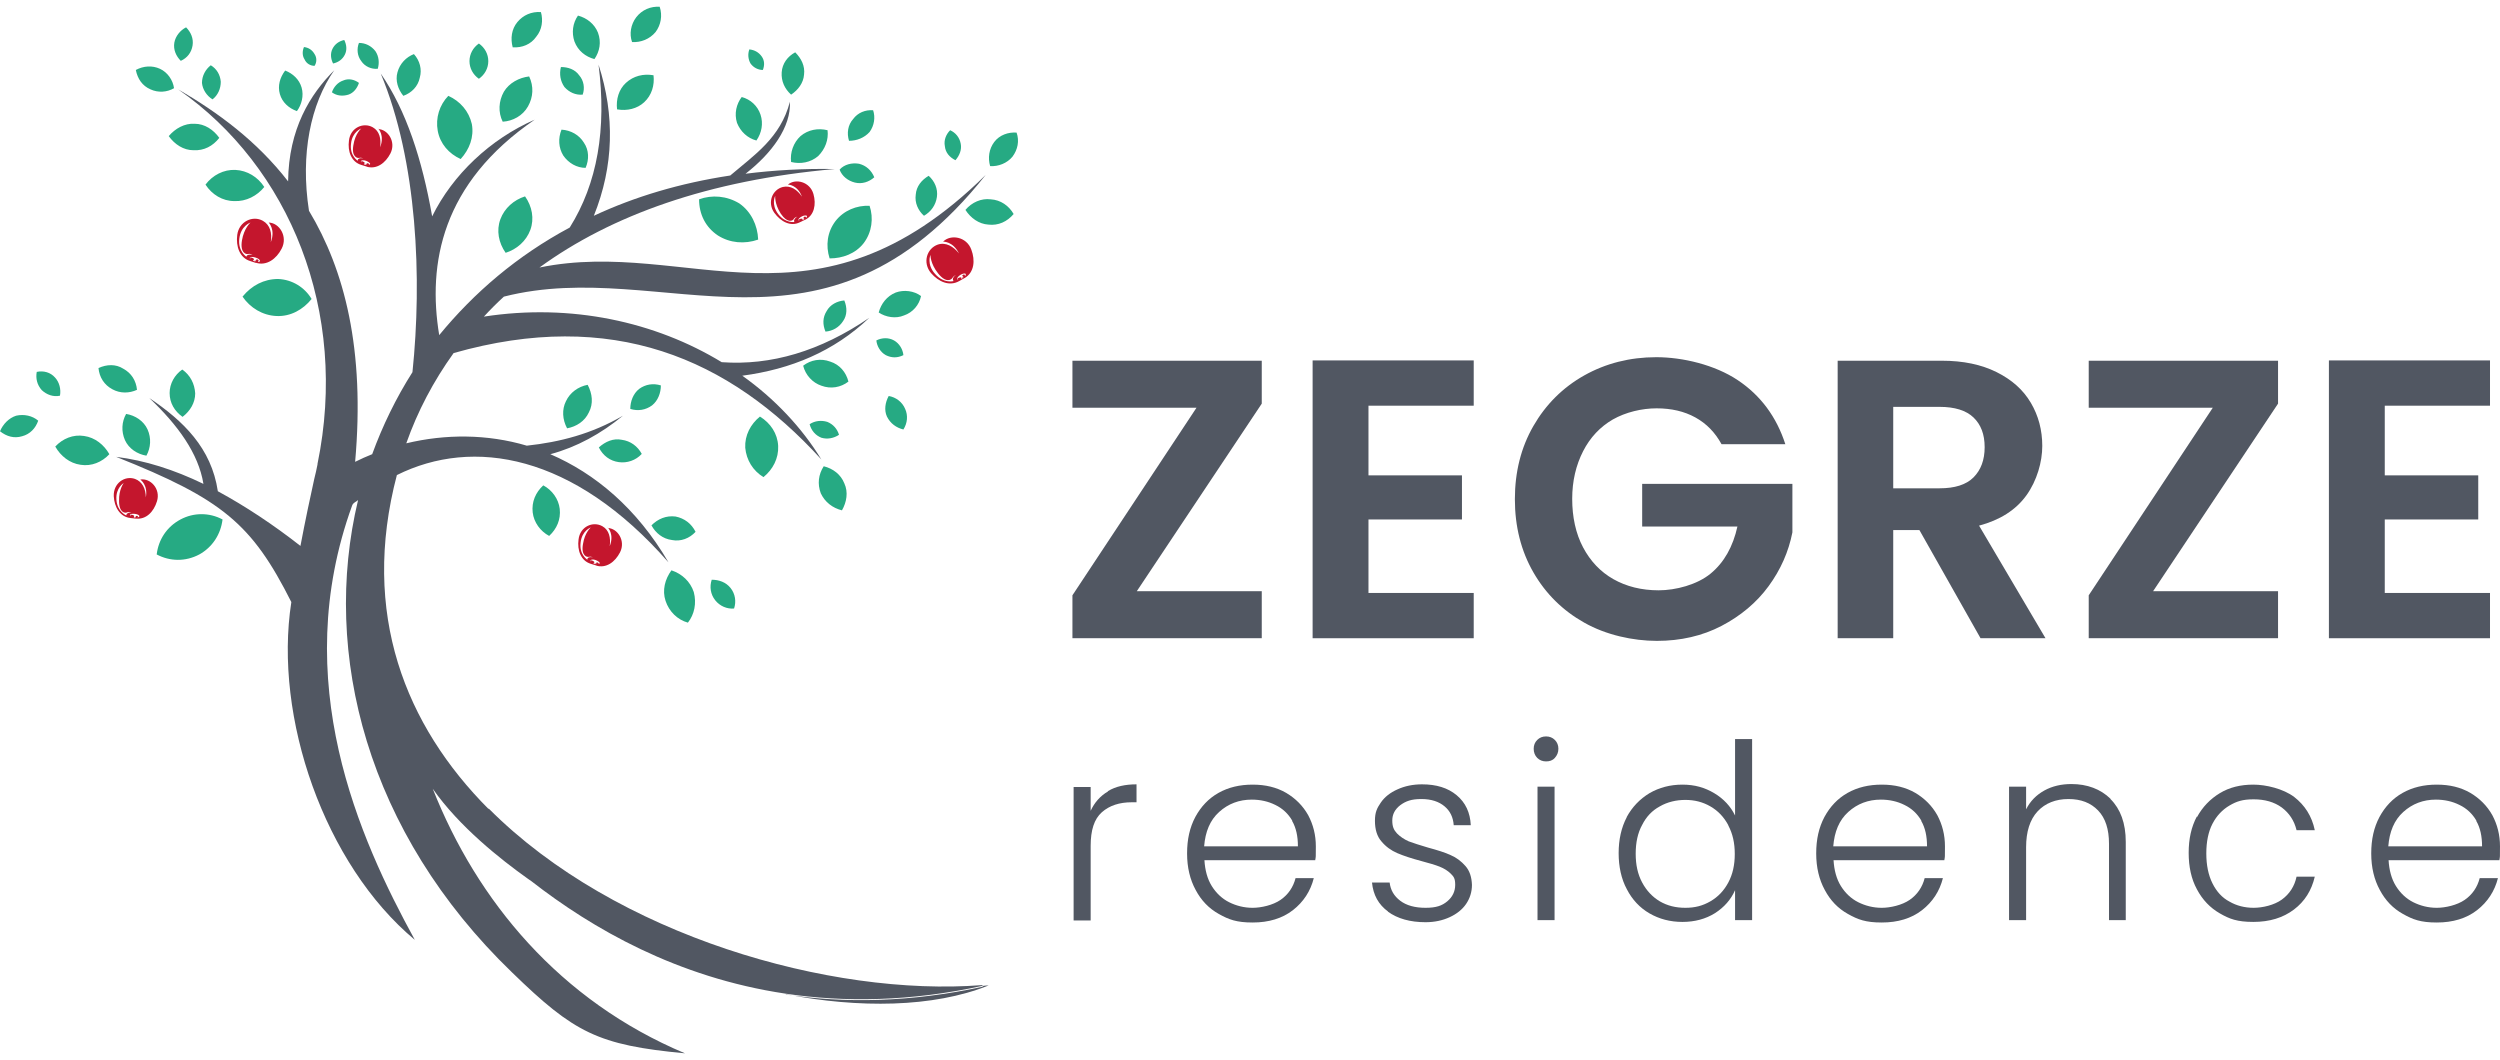
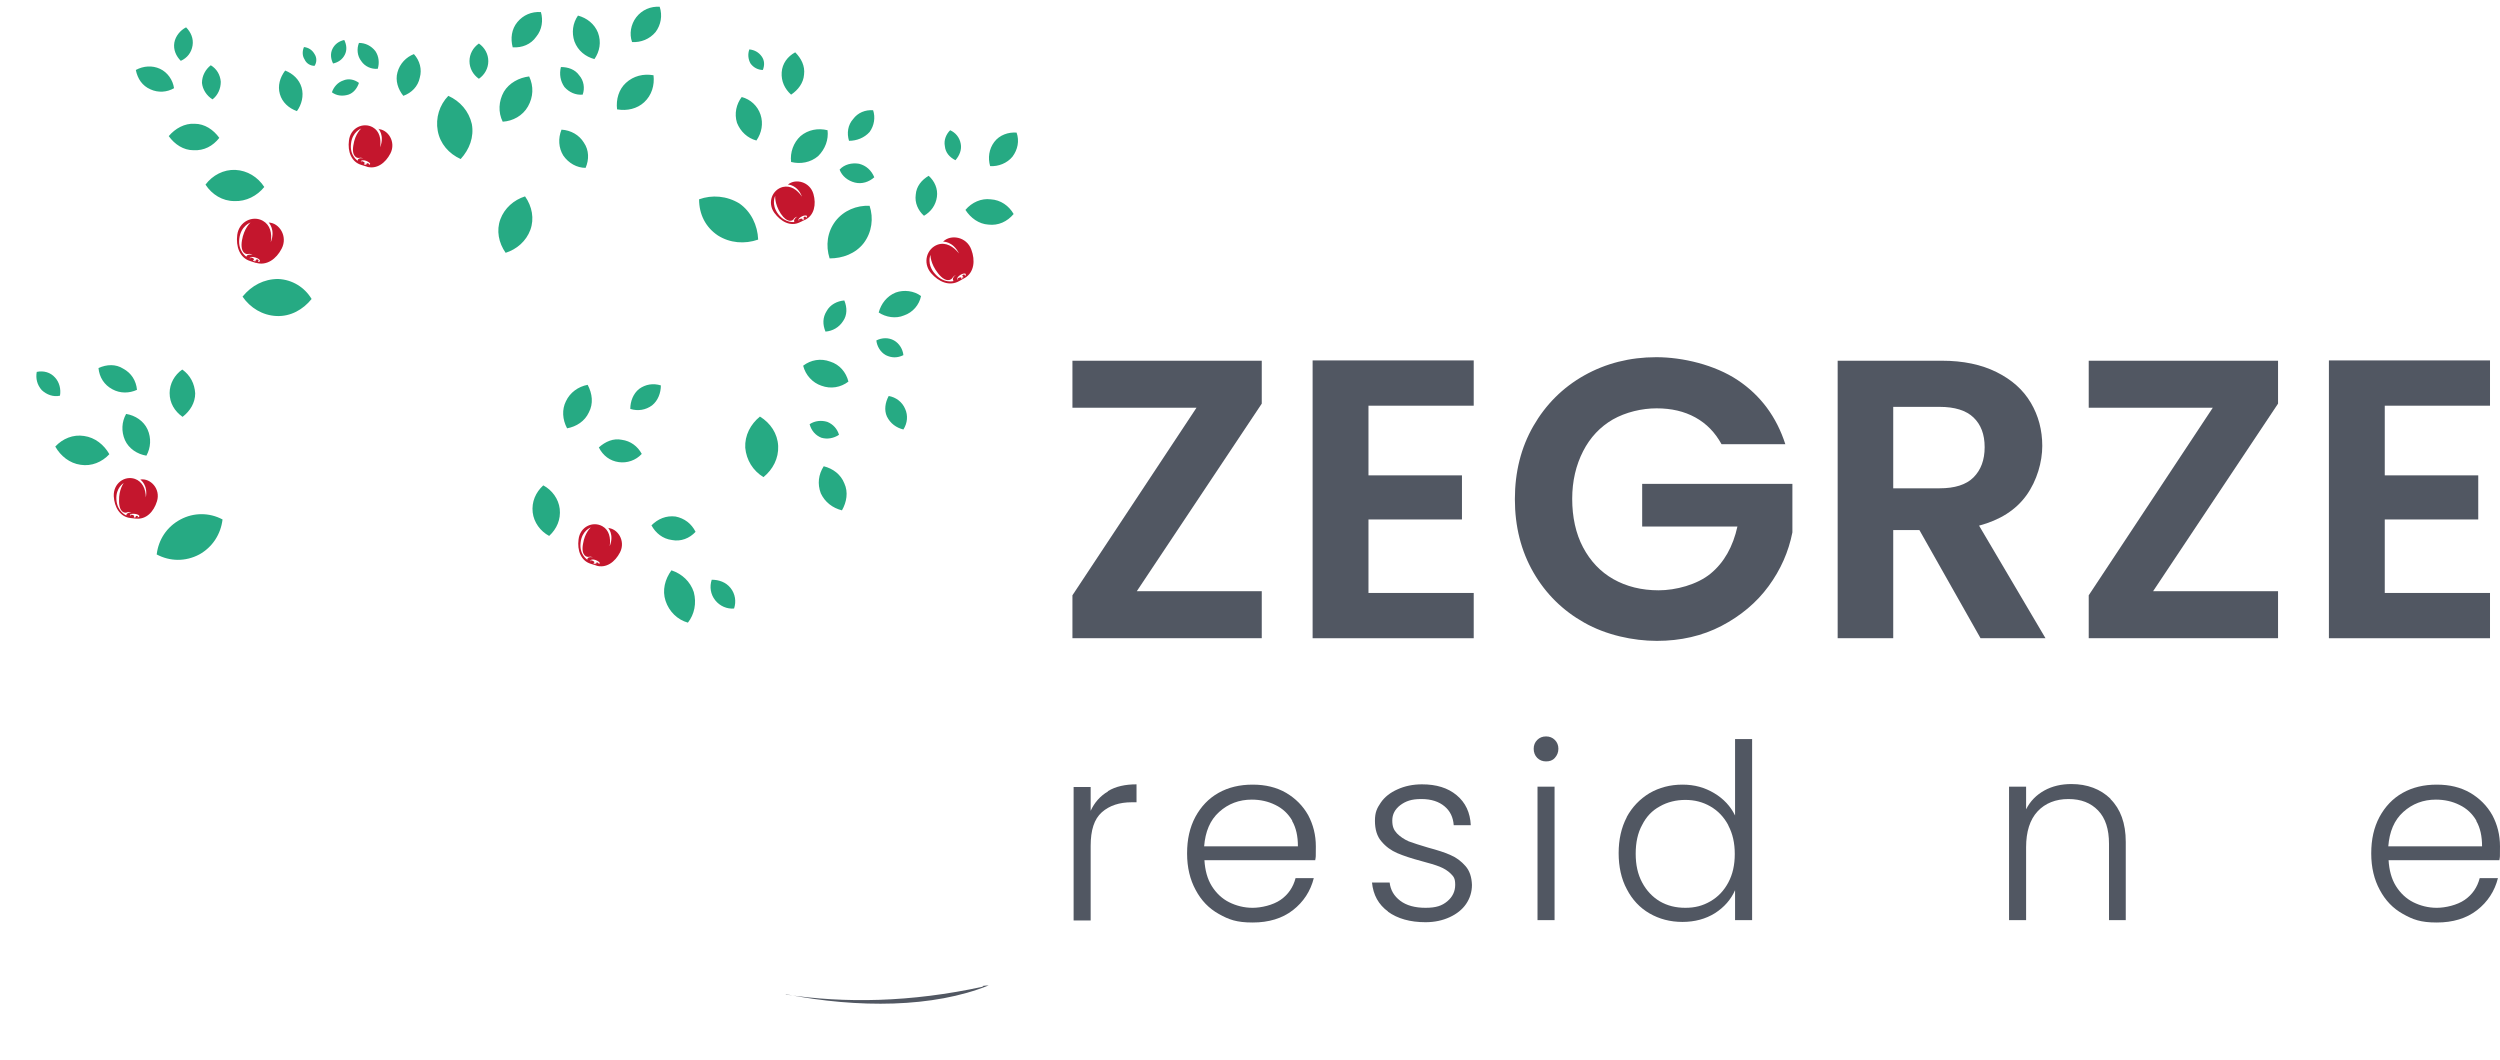
<svg xmlns="http://www.w3.org/2000/svg" id="Warstwa_1" viewBox="0 0 850.4 360.7">
  <defs>
    <style>      .st0 {        fill: none;      }      .st1, .st2 {        fill: #c4162d;      }      .st3 {        fill: #515762;      }      .st2, .st4 {        fill-rule: evenodd;      }      .st4 {        fill: #26aa83;      }    </style>
  </defs>
  <g>
    <g>
      <path class="st4" d="M162.9,14.8c2,1.4,3.2,3.6,3.2,6s-1.2,4.6-3.2,6c-2-1.4-3.2-3.6-3.2-6s1.2-4.6,3.2-6h0ZM190.8,22.8c2.4,0,4.8.8,6.2,2.8,1.6,1.8,2,4.4,1.2,6.6-2.4.2-4.6-.8-6.2-2.6-1.4-2-1.8-4.4-1.2-6.8h0ZM275.4,144.3c1.8-1.2,4-1.4,6-.8,2,.8,3.4,2.4,4,4.4-1.8,1.2-4,1.6-6,1-2-.8-3.4-2.4-4-4.6h0ZM325,54.5c-2-1-3.4-2.6-3.6-4.8-.4-2,.4-4,1.8-5.4,1.8.8,3.2,2.4,3.6,4.6.4,2-.4,4-1.8,5.6h0ZM249.7,207c-2.4.2-4.8-.8-6.4-2.8-1.6-2-2-4.6-1.2-7,2.4,0,4.8.8,6.4,2.8,1.6,2,2,4.6,1.2,7h0ZM280.8,112.8c-1-2.4-1-4.8.4-7,1.2-2.2,3.6-3.4,6-3.6,1,2.4,1,5-.4,7-1.4,2.2-3.6,3.4-6,3.6h0ZM307.3,146.1c-2.4-.6-4.4-2-5.6-4.4-1-2.2-.6-4.8.6-7,2.4.4,4.6,2,5.6,4.4,1,2.2.8,4.8-.6,7h0ZM307.3,120.8c-2,1-4,1-6,0-1.8-1-3-3-3.2-5,2-1,4.2-1,6,0,1.8,1,3,3,3.2,5h0ZM224.4,2.3c1,3,.4,6.2-1.4,8.6-2,2.4-5,3.6-8,3.4-1-2.8-.4-6,1.4-8.4,2-2.6,5-3.8,8-3.6h0ZM122.1,28.2c-.6,1.8-1.8,3.4-3.6,4-2,.6-4,.4-5.6-.8.6-1.8,2-3.4,3.8-4,1.8-.8,3.8-.4,5.4.8h0ZM103.4,16c1.6.2,2.8,1,3.6,2.4.8,1.2.8,2.8,0,4-1.4,0-2.8-.8-3.4-2.2-.8-1.2-.8-2.8-.2-4.2h0ZM140.8,18.4c2,2.2,2.8,5.2,2,8-.6,3-2.8,5.2-5.6,6.2-1.8-2.2-2.8-5.2-2-8,.8-3,3-5.2,5.6-6.2h0ZM184,4.1c.8,2.8.4,6-1.6,8.4-1.8,2.6-4.8,3.8-8,3.6-.8-3-.4-6.2,1.6-8.6,2-2.4,4.8-3.6,8-3.4h0ZM259.5,23.8c-1.6,0-3.2-.8-4.2-2.2-.8-1.4-1-3.2-.4-4.8,1.8.2,3.2,1,4.2,2.4,1,1.4,1,3,.4,4.6h0ZM234,211.8c-3.6-1-6.4-3.8-7.6-7.4-1.2-3.6-.2-7.4,2-10.4,3.6,1.2,6.4,3.8,7.6,7.4,1,3.8.2,7.6-2,10.4h0ZM186.8,182.3c-3-1.6-5.2-4.6-5.6-8-.4-3.6,1-6.8,3.6-9.2,3,1.6,5.2,4.6,5.6,8,.4,3.6-1,6.8-3.6,9.2h0ZM236.6,180.9c-2,2.2-5,3.4-8,2.8-3.2-.4-5.6-2.4-7-5,2.2-2.2,5-3.4,8.2-3,3,.6,5.4,2.4,6.8,5.2h0ZM199.9,130.9c1.6,3,2,6.4.4,9.4-1.4,3-4.2,4.8-7.4,5.4-1.6-3-1.8-6.4-.4-9.2,1.4-3,4.2-5,7.4-5.6h0ZM218.3,154.4c-2,2.2-5,3.2-7.8,2.8-3-.4-5.4-2.2-6.8-5,2.2-2,5-3.2,7.8-2.6,3,.4,5.4,2.2,6.8,4.8h0ZM224.8,131.1c0,2.6-1,5.2-3,6.8-2.2,1.6-4.8,2-7.4,1.2,0-2.6,1-5.2,3-6.8,2.2-1.6,4.8-2,7.4-1.2h0ZM258.5,141.7c3.6,2.2,6,5.8,6.2,10s-1.8,8-5,10.6c-3.6-2.2-5.8-5.8-6.2-10-.2-4.2,1.8-8,5-10.6h0ZM280.2,158.6c3.2.8,5.8,2.8,7,5.8,1.4,3,.8,6.4-.8,9.2-3.2-.8-5.8-2.8-7.2-5.8-1.2-3.2-.8-6.4,1-9.2h0ZM273.2,124.4c2.6-2,6-2.6,9.2-1.4,3.2,1,5.4,3.6,6.2,6.8-2.6,2-6,2.6-9.2,1.4-3-1-5.4-3.6-6.2-6.8h0ZM298.9,106.3c.8-3,2.8-5.6,5.8-6.8,2.8-1,6.2-.6,8.6,1.2-.6,3-2.8,5.6-5.8,6.6-2.8,1.2-6.2.6-8.6-1h0ZM237.8,67.8c4.4-1.6,9.4-1.2,13.7,1.4,4,2.8,6.2,7.4,6.4,12.3-4.6,1.6-9.6,1.2-13.7-1.4-4.2-2.8-6.4-7.2-6.4-12.3h0ZM282.2,87.9c-1.4-4.4-.8-9,2-12.7,2.8-3.6,7.2-5.4,11.6-5.2,1.4,4.2.8,9-2,12.7-2.8,3.6-7.2,5.2-11.6,5.2h0ZM314.3,73.4c-2-1.8-3.2-4.4-2.8-7.2.2-2.8,2-5,4.4-6.4,2,1.8,3.2,4.4,2.8,7.2-.4,2.8-2,5-4.4,6.4h0ZM328.4,71.4c2.2-2.6,5.4-4,8.6-3.6,3.4.2,6.2,2.2,7.8,5-2.2,2.6-5.2,4-8.6,3.6-3.2-.2-6-2.2-7.8-5h0ZM336.8,56.5c-.8-2.8-.4-5.8,1.4-8.2,1.8-2.4,4.8-3.4,7.6-3.2,1,2.8.4,5.8-1.4,8.2-1.8,2.2-4.8,3.4-7.6,3.2h0ZM269.1,32.2c-2.2-2-3.4-4.6-3.2-7.6.2-3,2-5.4,4.6-6.8,2,2,3.4,4.6,3,7.6-.2,2.8-2,5.2-4.4,6.8h0ZM288.8,47.9c-.8-2.6-.4-5.4,1.4-7.4,1.6-2.2,4.2-3.2,6.8-3,.8,2.4.4,5.2-1.2,7.4-1.8,2-4.4,3-7,3h0ZM269.1,55.1c-.4-3.2.8-6.6,3.2-8.8,2.6-2.2,6-2.8,9.2-2,.4,3.2-.8,6.4-3.2,8.8-2.6,2.2-6,2.8-9.2,2h0ZM285.6,57.7c1.6-1.8,4.2-2.4,6.6-2,2.4.6,4.2,2.2,5.2,4.6-1.8,1.6-4.2,2.4-6.6,1.8-2.4-.6-4.4-2.2-5.2-4.4h0ZM252.3,33c3,.8,5.4,3,6.4,6,1,3,.4,6.2-1.4,8.8-3-.8-5.4-3-6.6-6-1-3.2-.2-6.4,1.6-8.8h0ZM178.6,66.8c2.4,3.4,3.2,7.6,1.8,11.4s-4.6,6.6-8.4,7.8c-2.4-3.4-3.2-7.6-1.8-11.4,1.4-3.8,4.6-6.6,8.4-7.8h0ZM196.6,5.3c3,.8,5.6,2.8,6.8,5.8,1.2,3.2.6,6.4-1.2,9-3-.8-5.6-2.8-6.8-6-1-3-.6-6.2,1.2-8.8h0ZM222.3,25.6c.4,3.4-.6,6.8-3.2,9.2-2.4,2.2-5.8,3-9.2,2.4-.4-3.4.6-6.8,3-9,2.6-2.4,6-3.2,9.4-2.6h0ZM191,44.1c3.2.2,6,1.8,7.6,4.4,1.8,2.6,1.8,5.8.6,8.6-3,0-5.8-1.6-7.6-4.2-1.6-2.6-1.8-5.8-.6-8.8h0ZM180,26c1.6,3.4,1.4,7-.4,10.2-1.8,3.2-5.2,5-8.6,5.2-1.6-3.2-1.4-7,.4-10.2,1.8-3,5.2-4.8,8.6-5.2h0ZM152.5,32.6c4,1.8,7,5.2,8,9.6.8,4.4-.8,8.6-3.8,11.9-4-1.8-7-5.2-7.8-9.6-.8-4.4.6-8.8,3.6-11.9h0ZM82.5,100.9c2.6,3.8,6.8,6.4,11.6,6.6s9-2.2,11.9-5.8c-2.4-4-6.6-6.6-11.4-6.8-4.8,0-9,2.2-12.1,6h0ZM69.9,62.8c2.2,3.4,5.8,5.6,9.8,5.6,4,.2,7.8-1.8,10.2-4.8-2.2-3.4-5.8-5.6-9.8-5.8-4-.2-7.8,1.8-10.2,5h0ZM122.1,14.6c2.2,0,4.2,1,5.6,2.8,1.2,1.8,1.4,4,.8,6-2.2.2-4.4-.8-5.6-2.6-1.4-1.8-1.6-4.2-.8-6.2h0ZM63.3,9.3c1.6,1.6,2.6,3.8,2.2,6.2-.4,2.4-1.8,4.2-4,5.2-1.6-1.6-2.6-3.8-2.2-6.2.4-2.2,2-4.2,4-5.2h0ZM57.4,46.3c2,2.8,5,4.8,8.4,4.8,3.6.2,6.6-1.4,8.8-4.2-2-2.8-5-4.8-8.4-4.8-3.4-.2-6.6,1.6-8.8,4.2h0ZM46.2,23.8c.6,3,2.2,5.4,5,6.6,2.6,1.2,5.6,1,8-.4-.4-2.8-2.2-5.4-4.8-6.6-2.6-1.2-5.6-1-8.2.4h0ZM71.7,22.2c2,1.2,3.2,3.2,3.4,5.6,0,2.4-1,4.6-2.8,6-2-1.2-3.4-3.4-3.6-5.6,0-2.4,1.2-4.6,3-6h0ZM97,24c2.6,1,4.8,3,5.6,5.8.8,2.8,0,5.8-1.6,8-2.8-1-5-3-5.8-5.8-.8-2.8,0-5.6,1.8-8h0ZM117.1,13.6c.8,1.6,1,3.4.2,5-.8,1.6-2.2,2.6-4,3-.8-1.6-1-3.4-.2-5,.8-1.6,2.2-2.6,4-3h0Z" />
      <g>
        <path class="st0" d="M108,158c-.1.5-.5,2.3-1.1,4.9.4-1.6.8-3.3,1.1-4.9Z" />
-         <path class="st3" d="M108.1,157.8h0c0,0,0,.1,0,.2,0-.1,0-.2,0-.2Z" />
      </g>
    </g>
    <g>
-       <path class="st4" d="M42.9,140.8c3.1.5,6,2.4,7.3,5.3s1.1,6.2-.4,8.9c-3.1-.5-6-2.4-7.3-5.3-1.3-3-1.1-6.2.4-8.9h0Z" />
+       <path class="st4" d="M42.9,140.8c3.1.5,6,2.4,7.3,5.3s1.1,6.2-.4,8.9c-3.1-.5-6-2.4-7.3-5.3-1.3-3-1.1-6.2.4-8.9h0" />
      <path class="st4" d="M12.5,126.5c2.4-.5,4.7.2,6.2,1.9,1.5,1.6,2.1,4,1.7,6.2-2.2.5-4.5-.3-6.2-1.9-1.6-1.8-2.1-4-1.7-6.2h0Z" />
-       <path class="st4" d="M0,146.7c1-2.4,3-4.5,5.5-5.3,2.7-.6,5.5,0,7.5,1.7-.9,2.6-2.8,4.6-5.5,5.3-2.7.8-5.2.1-7.5-1.7h0Z" />
      <path class="st4" d="M62,125.7c2.7,1.9,4.2,4.8,4.4,8.1,0,3.2-1.7,6-4.3,8-2.7-1.9-4.4-4.7-4.4-8.1,0-3.2,1.7-6.2,4.3-8h0Z" />
      <path class="st4" d="M53.3,188.6c.6-5,3.4-9.4,8.1-11.9,4.5-2.4,9.8-2.4,14.3,0-.6,5-3.4,9.4-7.9,11.9-4.7,2.5-10,2.4-14.5,0h0Z" />
      <path class="st4" d="M18.8,151.9c2.5-2.7,6.1-4.2,9.8-3.6,3.7.5,6.8,3,8.6,6.2-2.5,2.7-6.1,4.2-9.8,3.6-3.7-.5-6.8-3-8.6-6.2h0Z" />
      <path class="st4" d="M33.5,125.2c2.8-1.3,5.9-1.4,8.4.2,2.8,1.5,4.4,4.1,4.7,7.2-2.6,1.2-5.7,1.3-8.4-.2-2.8-1.5-4.4-4.1-4.7-7.2h0Z" />
      <g>
        <path class="st0" d="M187.6,304.4s-3.3-2-8.2-5.5" />
        <polygon class="st3" points="179.4 298.9 179.4 298.9 179.4 298.9 179.4 298.9" />
      </g>
      <g>
        <path class="st3" d="M267.3,338.2c24.7,4.8,50.2,4.6,69-3-.7,0-1.4.1-2.2.2l.4.2c-24.8,5.4-47.2,5.7-67.2,2.7Z" />
-         <path class="st3" d="M166.2,275.2c-28.3-28.4-43.6-66.5-31.2-113.6,25.9-12.9,60.1-7.2,92.4,29.7-10.8-18.5-25.1-30.3-40.2-36.8,9-2.4,17.3-7,24.7-13.1-10.6,6.2-21.5,9-32.7,10.2-13.5-4-27.7-4-41-.8,3.8-10.8,9.2-21.1,16.1-30.7,53.8-15.3,93.6,1.6,125.1,36.2-6.6-10.8-15.9-20.7-26.9-28.5,16.5-2.2,31.1-8.2,43.2-19.7-16.7,11.4-33.5,16.3-50.2,15.1-22.5-13.7-51.2-20.1-80.9-15.5,2.2-2.4,4.4-4.6,6.8-6.8,54.6-13.9,108.5,28.3,163.9-41.4-58.2,57.4-101.2,21.1-151.8,31.5,24.3-17.7,57.4-29.7,100.4-33.5-10.6-.2-20.7.4-30.3,1.6,9-7,15.5-15.9,15.1-24.5-3.2,12.3-12.1,18.1-20.3,25.1-17.1,2.6-32.5,7.2-46.4,13.7,6.8-16.9,7.2-34.1,1.6-51.4,2.8,21.9-.4,40.4-9.8,55.4-17.9,9.6-32.5,22.1-44.4,36.6-4-24.3.8-51.6,32.5-73.3-15.1,6.6-27.9,18.7-34.9,32.9-3.4-19.3-8.8-36-17.5-48.6,12.5,29.9,14.1,69.9,10.8,101.6-5.6,8.8-10.2,18.3-13.7,27.9-2,.8-3.8,1.6-5.8,2.6,3.4-38.2-3.6-65.3-15.7-85.4-3-19.3.6-36.4,8.6-47.8-8.2,8.2-15.5,19.9-15.7,37.8-10.6-13.7-23.9-23.5-37.4-31.3,37.9,26.3,58.1,75.5,47.4,127.4h0s0,0,0,.2c-.3,1.6-.7,3.3-1.1,4.9-1.2,5.4-3.1,14.3-4.7,22.8-9.2-7.2-18.7-13.5-28.1-18.6-2.2-14.7-11.7-23.9-23.3-31.7,9.7,9.2,16.7,18.8,18.4,29.2-9.9-4.8-19.9-8-29.7-9.2,36.2,14.4,46.2,22.8,59.6,49.4,0,0,0,0,0,0-6.1,39.2,11.3,89.3,42,114.9-18.9-34.5-43-88-21.3-147.8.4-1,1.4-1.2,2-1.8-12.5,52.2,3,113.1,52.4,160.7,21.1,20.5,29.1,24.7,58.8,27.5-42.6-17.9-70.7-51.8-85.8-90,9,12.9,23.2,24.1,32.2,30.5.5.3.9.7,1.3.9,0,0,0,0,0,0,20.8,16.2,49.6,32.8,86.5,38.3,20,3,42.5,2.7,67.2-2.7l-.4-.2c-51.2,4-124.6-16.7-167.8-60.1ZM147.2,268.4h0c1.6,1.7,3.5,3.7,5.7,6-2.2-2.3-4.1-4.3-5.7-6Z" />
      </g>
    </g>
    <path class="st1" d="M206.8,179.5s2.2,2.2.6,6.3c.4-2.9-.2-5.5-2.5-6.8-3.2-1.8-7.6.1-8.1,4.5-.5,3.7.8,7.3,4.2,8.3s1.5.5,1.8.6c3.4,1,6.4-1.2,8.1-4.5,2-3.9-.8-8.2-4.2-8.3ZM199.8,190.4s-2.8-1.7-2.3-5.8c.4-4.1,3.5-5.2,3.5-5.2,0,0-2.1,1.7-2.7,5.7-.7,4,1.4,4.5,2,4.3.6-.2,1.4.2,1.4.2,0,0-.8-.2-1.4,0-.5.2-.5.6-.5.6ZM203.4,192c.3-.1.4-.4,0-.6-.4-.2-.7,0-.6.3,0,.4-.1.3-.1,0,0-.2-.1-.3-.2.2,0,0-.2,0-.2,0,0,0,0-.1,0-.2.2-.5,0-.3-.1.1,0,0,0,0,0,0h0c0,0-.2,0-.3-.1,0,0,0-.2.2-.3.4-.3-.7-.8-1-.8-.3,0,0,.5,0,.5-.2-.2-.3-.3-.2-.5.1-.3.9-.4,1.7-.1s1.5.8,1.4,1.1c0,.1-.2.2-.5.3Z" />
    <path class="st1" d="M320.8,82.2s3.3-.2,5.4,4c-1.9-2.4-4.5-3.9-7.2-3-3.7,1.3-5.3,6.1-2.3,9.7,2.6,3,6.3,4.6,9.6,2.7s1.5-.8,1.8-1c3.3-1.9,3.7-6,2.3-9.7-1.6-4.4-7-5.3-9.6-2.7ZM324.4,95.6s-3.3,1-6.3-2.4c-3-3.3-1.6-6.5-1.6-6.5,0,0-.1,2.9,2.6,6.3,2.7,3.4,4.5,2.2,4.9,1.5.3-.6,1.2-1,1.2-1,0,0-.8.5-1,1.1-.2.6.1.9.1.9ZM328.2,93.9c.1-.3,0-.6-.5-.5-.4.1-.5.5-.1.7.3.2.1.3,0,.2-.2-.1-.4-.1,0,.3,0,0-.1,0-.2.1,0,0,0-.1-.1-.2-.2-.5-.2-.2,0,.2,0,0,0,0,0,0h0c0,0-.2.1-.3.2,0,0,0-.2,0-.3,0-.6-1.2,0-1.3.2-.2.3.4.4.4.4-.3,0-.5,0-.5-.2-.2-.3.3-1,1.1-1.5s1.6-.6,1.8-.3c0,.1,0,.4-.1.6Z" />
    <path class="st1" d="M91.4,75.7s2.4,2.4.7,6.7c.5-3.1-.2-5.9-2.7-7.3-3.4-1.9-8.1.2-8.7,4.8-.5,3.9.8,7.8,4.4,8.9s1.6.6,2,.6c3.6,1.1,6.9-1.3,8.7-4.8,2.2-4.2-.8-8.8-4.4-8.9ZM83.9,87.4s-3-1.8-2.5-6.2c.5-4.4,3.8-5.5,3.8-5.5,0,0-2.2,1.9-2.9,6.1-.7,4.3,1.5,4.8,2.1,4.6.7-.2,1.5.3,1.5.3,0,0-.9-.2-1.5,0-.6.2-.6.7-.6.7ZM87.7,89c.3-.1.4-.5,0-.7-.4-.2-.7,0-.6.4,0,.4-.1.3-.1,0,0-.2-.2-.4-.2.2,0,0-.2,0-.3,0,0,0,0-.1,0-.2.2-.5,0-.3-.1.1,0,0,0,0,0,0h0c-.1,0-.2,0-.3-.1,0,0,0-.2.2-.3.4-.4-.7-.9-1.1-.8-.3,0,0,.6,0,.6-.2-.2-.3-.4-.2-.5.1-.4.9-.4,1.9-.1s1.6.8,1.5,1.2c0,.2-.3.3-.5.3Z" />
    <path class="st1" d="M47.8,163.2s2.6,1.8,1.8,6c0-2.9-1.2-5.4-3.7-6.3-3.5-1.2-7.4,1.5-7.2,5.9.2,3.7,2.1,7,5.6,7.4s1.6.2,1.9.2c3.5.4,6.1-2.3,7.2-5.9,1.3-4.2-2.2-7.9-5.6-7.4ZM42.9,175.3s-3-1.2-3.3-5.3c-.3-4.1,2.5-5.7,2.5-5.7,0,0-1.7,2.1-1.6,6.1,0,4.1,2.1,4.2,2.7,3.9.6-.3,1.5,0,1.5,0,0,0-.9,0-1.3.3-.5.3-.4.7-.4.7ZM46.7,176.1c.3-.2.3-.5,0-.6-.4-.1-.6.1-.5.4.1.3,0,.3-.1,0,0-.2-.2-.3-.1.2,0,0-.2,0-.2,0,0,0,0-.1,0-.2.1-.5,0-.3,0,.1,0,0,0,0,0,0h0c0,0-.2,0-.3,0,0,0,0-.2.1-.3.3-.4-.8-.7-1.1-.6-.3.1,0,.5,0,.5-.2-.1-.3-.3-.3-.4,0-.4.8-.5,1.7-.4s1.6.5,1.5.8c0,.2-.2.3-.5.4Z" />
    <path class="st1" d="M268.1,62.8s3.1,0,4.7,4.1c-1.6-2.4-3.9-3.9-6.5-3.3-3.6.9-5.4,5.3-2.9,8.8,2.2,3,5.5,4.8,8.7,3.2s1.4-.6,1.7-.8c3.2-1.5,3.9-5.3,2.9-8.8-1.2-4.2-6.1-5.4-8.7-3.2ZM270.4,75.5s-3.2.6-5.7-2.7c-2.5-3.3-1-6.2-1-6.2,0,0-.3,2.7,1.9,6.1,2.3,3.4,4.1,2.4,4.4,1.8.3-.6,1.2-.8,1.2-.8,0,0-.7.4-1,1-.2.5,0,.8,0,.8ZM274.1,74.2c.2-.3,0-.6-.4-.5-.4.1-.5.4-.2.7.3.2,0,.3,0,.1-.1-.1-.3-.1,0,.2,0,0-.1,0-.2.1,0,0,0-.1,0-.2-.2-.5-.2-.2,0,.2,0,0,0,0,0,0h0c0,0-.2,0-.3.1,0,0,0-.2,0-.3,0-.5-1.1-.1-1.3.1-.2.3.4.4.4.4-.2,0-.4,0-.5-.2-.2-.3.4-.9,1.2-1.3s1.6-.4,1.7-.1c0,.1,0,.3-.2.5Z" />
    <path class="st2" d="M128.7,43.8s2.2,2.2.6,6.3c.4-2.9-.2-5.5-2.5-6.8-3.2-1.8-7.6.1-8.1,4.5-.5,3.7.8,7.3,4.2,8.3s1.5.5,1.8.6c3.4,1,6.4-1.2,8.1-4.5,2-3.9-.8-8.2-4.2-8.3ZM121.7,54.7s-2.8-1.7-2.3-5.8c.4-4.1,3.5-5.2,3.5-5.2,0,0-2.1,1.7-2.7,5.7-.7,4,1.4,4.5,2,4.3.6-.2,1.4.2,1.4.2,0,0-.8-.2-1.4,0-.5.2-.5.6-.5.6ZM125.3,56.2c.3-.1.4-.4,0-.6-.4-.2-.7,0-.6.3,0,.4-.1.3-.1,0,0-.2-.1-.3-.2.2,0,0-.2,0-.2,0,0,0,0-.1,0-.2.2-.5,0-.3-.1.1,0,0,0,0,0,0h0c0,0-.2,0-.3-.1,0,0,0-.2.2-.3.4-.3-.7-.8-1-.8-.3,0,0,.5,0,.5-.2-.2-.3-.3-.2-.5.1-.3.9-.4,1.7-.1s1.5.8,1.4,1.1c0,.1-.2.2-.5.3Z" />
  </g>
  <g>
    <path class="st3" d="M386.7,201.1h42.5v16h-64.4v-14.6l42.2-63.8h-42.2v-16h64.4v14.6l-42.5,63.8Z" />
    <path class="st3" d="M465.5,138v23.7h31.8v15h-31.8v25h35.8v15.4h-54.8v-94.5h54.8v15.4h-35.8Z" />
    <path class="st3" d="M585.6,151.1c-2.2-4-5.1-7-8.9-9.1-3.8-2.1-8.2-3.1-13.2-3.1s-10.5,1.3-14.9,3.8c-4.3,2.5-7.7,6.1-10.1,10.8-2.4,4.7-3.7,10.1-3.7,16.2s1.2,11.8,3.7,16.5c2.5,4.7,5.9,8.3,10.3,10.8,4.4,2.5,9.6,3.8,15.4,3.8s13.1-1.9,17.7-5.7c4.6-3.8,7.6-9.2,9.1-16h-32.4v-14.5h51.1v16.5c-1.3,6.6-4,12.7-8.1,18.3-4.1,5.6-9.5,10.1-16,13.5-6.5,3.4-13.9,5.1-22,5.1s-17.3-2-24.7-6.2c-7.3-4.1-13.1-9.8-17.3-17.1-4.2-7.3-6.3-15.6-6.3-24.9s2.1-17.6,6.3-24.9c4.2-7.3,10-13.1,17.3-17.2,7.3-4.1,15.5-6.2,24.5-6.2s19.9,2.6,27.7,7.8c7.8,5.2,13.2,12.5,16.2,21.8h-21.8Z" />
    <path class="st3" d="M673.7,217.1l-20.8-36.8h-8.9v36.8h-18.9v-94.4h35.4c7.3,0,13.5,1.3,18.7,3.9s9,6,11.6,10.4c2.6,4.4,3.9,9.3,3.9,14.7s-1.8,11.8-5.4,16.8c-3.6,5-9,8.4-16.1,10.3l22.6,38.3h-21.9ZM644,166.1h15.8c5.1,0,9-1.2,11.5-3.7,2.5-2.5,3.8-5.9,3.8-10.3s-1.3-7.7-3.8-10.1c-2.5-2.4-6.4-3.6-11.5-3.6h-15.8v27.7Z" />
    <path class="st3" d="M732.4,201.1h42.5v16h-64.4v-14.6l42.2-63.8h-42.2v-16h64.4v14.6l-42.5,63.8Z" />
    <path class="st3" d="M811.2,138v23.7h31.8v15h-31.8v25h35.8v15.4h-54.8v-94.5h54.8v15.4h-35.8Z" />
  </g>
  <g>
    <path class="st3" d="M376.9,269.1c2.6-1.6,5.9-2.3,9.7-2.3v6.1h-1.6c-4.2,0-7.6,1.1-10.2,3.4-2.6,2.3-3.8,6.1-3.8,11.4v25.4h-5.8v-45.4h5.8v8.1c1.3-2.8,3.2-5,5.9-6.6Z" />
    <path class="st3" d="M447.4,292.6h-37.7c.2,3.4,1,6.4,2.5,8.8,1.5,2.4,3.5,4.3,5.9,5.5,2.4,1.2,5.1,1.9,8,1.9s6.9-.9,9.5-2.7,4.3-4.3,5.1-7.4h6.2c-1.1,4.4-3.5,8.1-7.1,10.9-3.6,2.8-8.2,4.2-13.7,4.2s-8.1-1-11.5-2.9c-3.4-1.9-6-4.6-7.9-8.2-1.9-3.5-2.9-7.6-2.9-12.4s.9-8.8,2.8-12.4c1.9-3.5,4.5-6.3,7.9-8.2,3.4-1.9,7.2-2.8,11.6-2.8s8.1.9,11.4,2.8c3.2,1.9,5.7,4.4,7.5,7.6,1.7,3.2,2.6,6.7,2.6,10.6s0,3.5-.2,4.6ZM439.6,279.2c-1.4-2.4-3.3-4.2-5.8-5.4-2.4-1.2-5.1-1.8-8-1.8-4.3,0-8,1.4-11.1,4.2-3.1,2.8-4.7,6.7-5.1,11.7h31.9c0-3.4-.6-6.3-2-8.7Z" />
    <path class="st3" d="M472.2,310.1c-3.3-2.4-5.1-5.7-5.5-9.9h6c.3,2.6,1.5,4.6,3.6,6.2,2.1,1.6,5,2.4,8.6,2.4s5.6-.7,7.4-2.2c1.8-1.5,2.7-3.4,2.7-5.6s-.5-2.8-1.5-3.8-2.3-1.8-3.8-2.4c-1.5-.6-3.6-1.2-6.2-1.9-3.4-.9-6.1-1.8-8.2-2.7-2.1-.9-3.9-2.2-5.4-4-1.5-1.7-2.2-4.1-2.2-7s.7-4.3,2-6.2c1.3-1.9,3.2-3.4,5.7-4.5,2.4-1.1,5.2-1.7,8.3-1.7,4.9,0,8.8,1.2,11.8,3.7,3,2.5,4.6,5.9,4.8,10.2h-5.8c-.2-2.7-1.2-4.8-3.1-6.4-1.9-1.6-4.5-2.5-7.9-2.5s-5.3.7-7.2,2.1c-1.8,1.4-2.7,3.1-2.7,5.2s.5,3.2,1.6,4.4c1.1,1.1,2.4,2,4,2.7,1.6.6,3.8,1.3,6.5,2.1,3.3.9,5.9,1.7,7.8,2.6,1.9.8,3.6,2.1,5,3.7,1.4,1.6,2.1,3.7,2.2,6.4,0,2.4-.7,4.6-2,6.5s-3.2,3.4-5.6,4.5c-2.4,1.1-5.1,1.7-8.2,1.7-5.2,0-9.5-1.2-12.8-3.6Z" />
    <path class="st3" d="M522.9,257.8c-.8-.8-1.2-1.9-1.2-3.1s.4-2.2,1.2-3c.8-.8,1.8-1.2,3-1.2s2.2.4,3,1.2c.8.8,1.2,1.8,1.2,3s-.4,2.2-1.2,3.1-1.8,1.2-3,1.2-2.2-.4-3-1.2ZM528.8,267.6v45.4h-5.8v-45.4h5.8Z" />
    <path class="st3" d="M553.3,278c1.9-3.5,4.5-6.2,7.8-8.2,3.3-1.9,7-2.9,11.2-2.9s7.6,1,10.8,2.9c3.2,1.9,5.6,4.5,7.1,7.6v-26h5.8v61.6h-5.8v-10.2c-1.4,3.2-3.7,5.8-6.8,7.8-3.2,2-6.9,3-11.1,3s-7.9-1-11.2-2.9c-3.3-1.9-5.9-4.7-7.7-8.2-1.9-3.5-2.8-7.7-2.8-12.3s.9-8.7,2.8-12.3ZM587.9,280.7c-1.5-2.8-3.5-4.9-6.1-6.4s-5.4-2.2-8.5-2.2-6.1.7-8.7,2.2c-2.6,1.4-4.6,3.5-6,6.3-1.5,2.7-2.2,6-2.2,9.8s.7,7,2.2,9.8c1.5,2.8,3.5,4.9,6,6.4,2.6,1.5,5.4,2.2,8.7,2.2s5.9-.7,8.5-2.2,4.6-3.6,6.1-6.4c1.5-2.8,2.2-6,2.2-9.7s-.7-6.9-2.2-9.7Z" />
-     <path class="st3" d="M661.4,292.6h-37.7c.2,3.4,1,6.4,2.5,8.8,1.5,2.4,3.5,4.3,5.9,5.5,2.4,1.2,5.1,1.9,8,1.9s6.9-.9,9.5-2.7,4.3-4.3,5.1-7.4h6.2c-1.1,4.4-3.5,8.1-7.1,10.9-3.6,2.8-8.2,4.2-13.7,4.2s-8.1-1-11.5-2.9c-3.4-1.9-6-4.6-7.9-8.2-1.9-3.5-2.9-7.6-2.9-12.4s.9-8.8,2.8-12.4c1.9-3.5,4.5-6.3,7.9-8.2,3.4-1.9,7.2-2.8,11.6-2.8s8.1.9,11.4,2.8c3.2,1.9,5.7,4.4,7.5,7.6,1.7,3.2,2.6,6.7,2.6,10.6s0,3.5-.2,4.6ZM653.6,279.2c-1.4-2.4-3.3-4.2-5.8-5.4-2.4-1.2-5.1-1.8-8-1.8-4.3,0-8,1.4-11.1,4.2-3.1,2.8-4.7,6.7-5.1,11.7h31.9c0-3.4-.6-6.3-2-8.7Z" />
    <path class="st3" d="M717.9,271.8c3.4,3.4,5.2,8.2,5.2,14.6v26.6h-5.7v-26c0-4.9-1.2-8.7-3.7-11.3-2.5-2.6-5.8-3.9-10.1-3.9s-7.9,1.4-10.5,4.2c-2.6,2.8-3.9,6.9-3.9,12.2v24.8h-5.8v-45.4h5.8v7.7c1.4-2.8,3.5-4.9,6.2-6.4,2.7-1.5,5.8-2.2,9.2-2.2,5.4,0,9.9,1.7,13.3,5Z" />
-     <path class="st3" d="M747.3,278c1.9-3.5,4.5-6.2,7.8-8.2s7.1-2.9,11.4-2.9,10.2,1.4,13.9,4.2c3.6,2.8,6,6.5,7,11.3h-6.2c-.8-3.3-2.5-5.8-5-7.7-2.6-1.9-5.8-2.8-9.6-2.8s-5.8.7-8.2,2.1c-2.4,1.4-4.4,3.5-5.8,6.2s-2.1,6.1-2.1,10.1.7,7.4,2.1,10.2c1.4,2.8,3.3,4.9,5.8,6.2,2.4,1.4,5.2,2.1,8.2,2.1s7-.9,9.6-2.8c2.6-1.9,4.3-4.5,5-7.8h6.2c-1.1,4.7-3.4,8.4-7.1,11.2s-8.3,4.2-13.8,4.2-8.1-1-11.4-2.9-5.9-4.6-7.8-8.2c-1.9-3.5-2.8-7.6-2.8-12.4s.9-8.8,2.8-12.4Z" />
    <path class="st3" d="M850.2,292.6h-37.7c.2,3.4,1,6.4,2.5,8.8,1.5,2.4,3.5,4.3,5.9,5.5,2.4,1.2,5.1,1.9,8,1.9s6.9-.9,9.5-2.7,4.3-4.3,5.1-7.4h6.2c-1.1,4.4-3.5,8.1-7.1,10.9-3.6,2.8-8.2,4.2-13.7,4.2s-8.1-1-11.5-2.9c-3.4-1.9-6-4.6-7.9-8.2-1.9-3.5-2.9-7.6-2.9-12.4s.9-8.8,2.8-12.4c1.9-3.5,4.5-6.3,7.9-8.2,3.4-1.9,7.2-2.8,11.6-2.8s8.1.9,11.4,2.8c3.2,1.9,5.7,4.4,7.5,7.6,1.7,3.2,2.6,6.7,2.6,10.6s0,3.5-.2,4.6ZM842.4,279.2c-1.4-2.4-3.3-4.2-5.8-5.4-2.4-1.2-5.1-1.8-8-1.8-4.3,0-8,1.4-11.1,4.2-3.1,2.8-4.7,6.7-5.1,11.7h31.9c0-3.4-.6-6.3-2-8.7Z" />
  </g>
</svg>